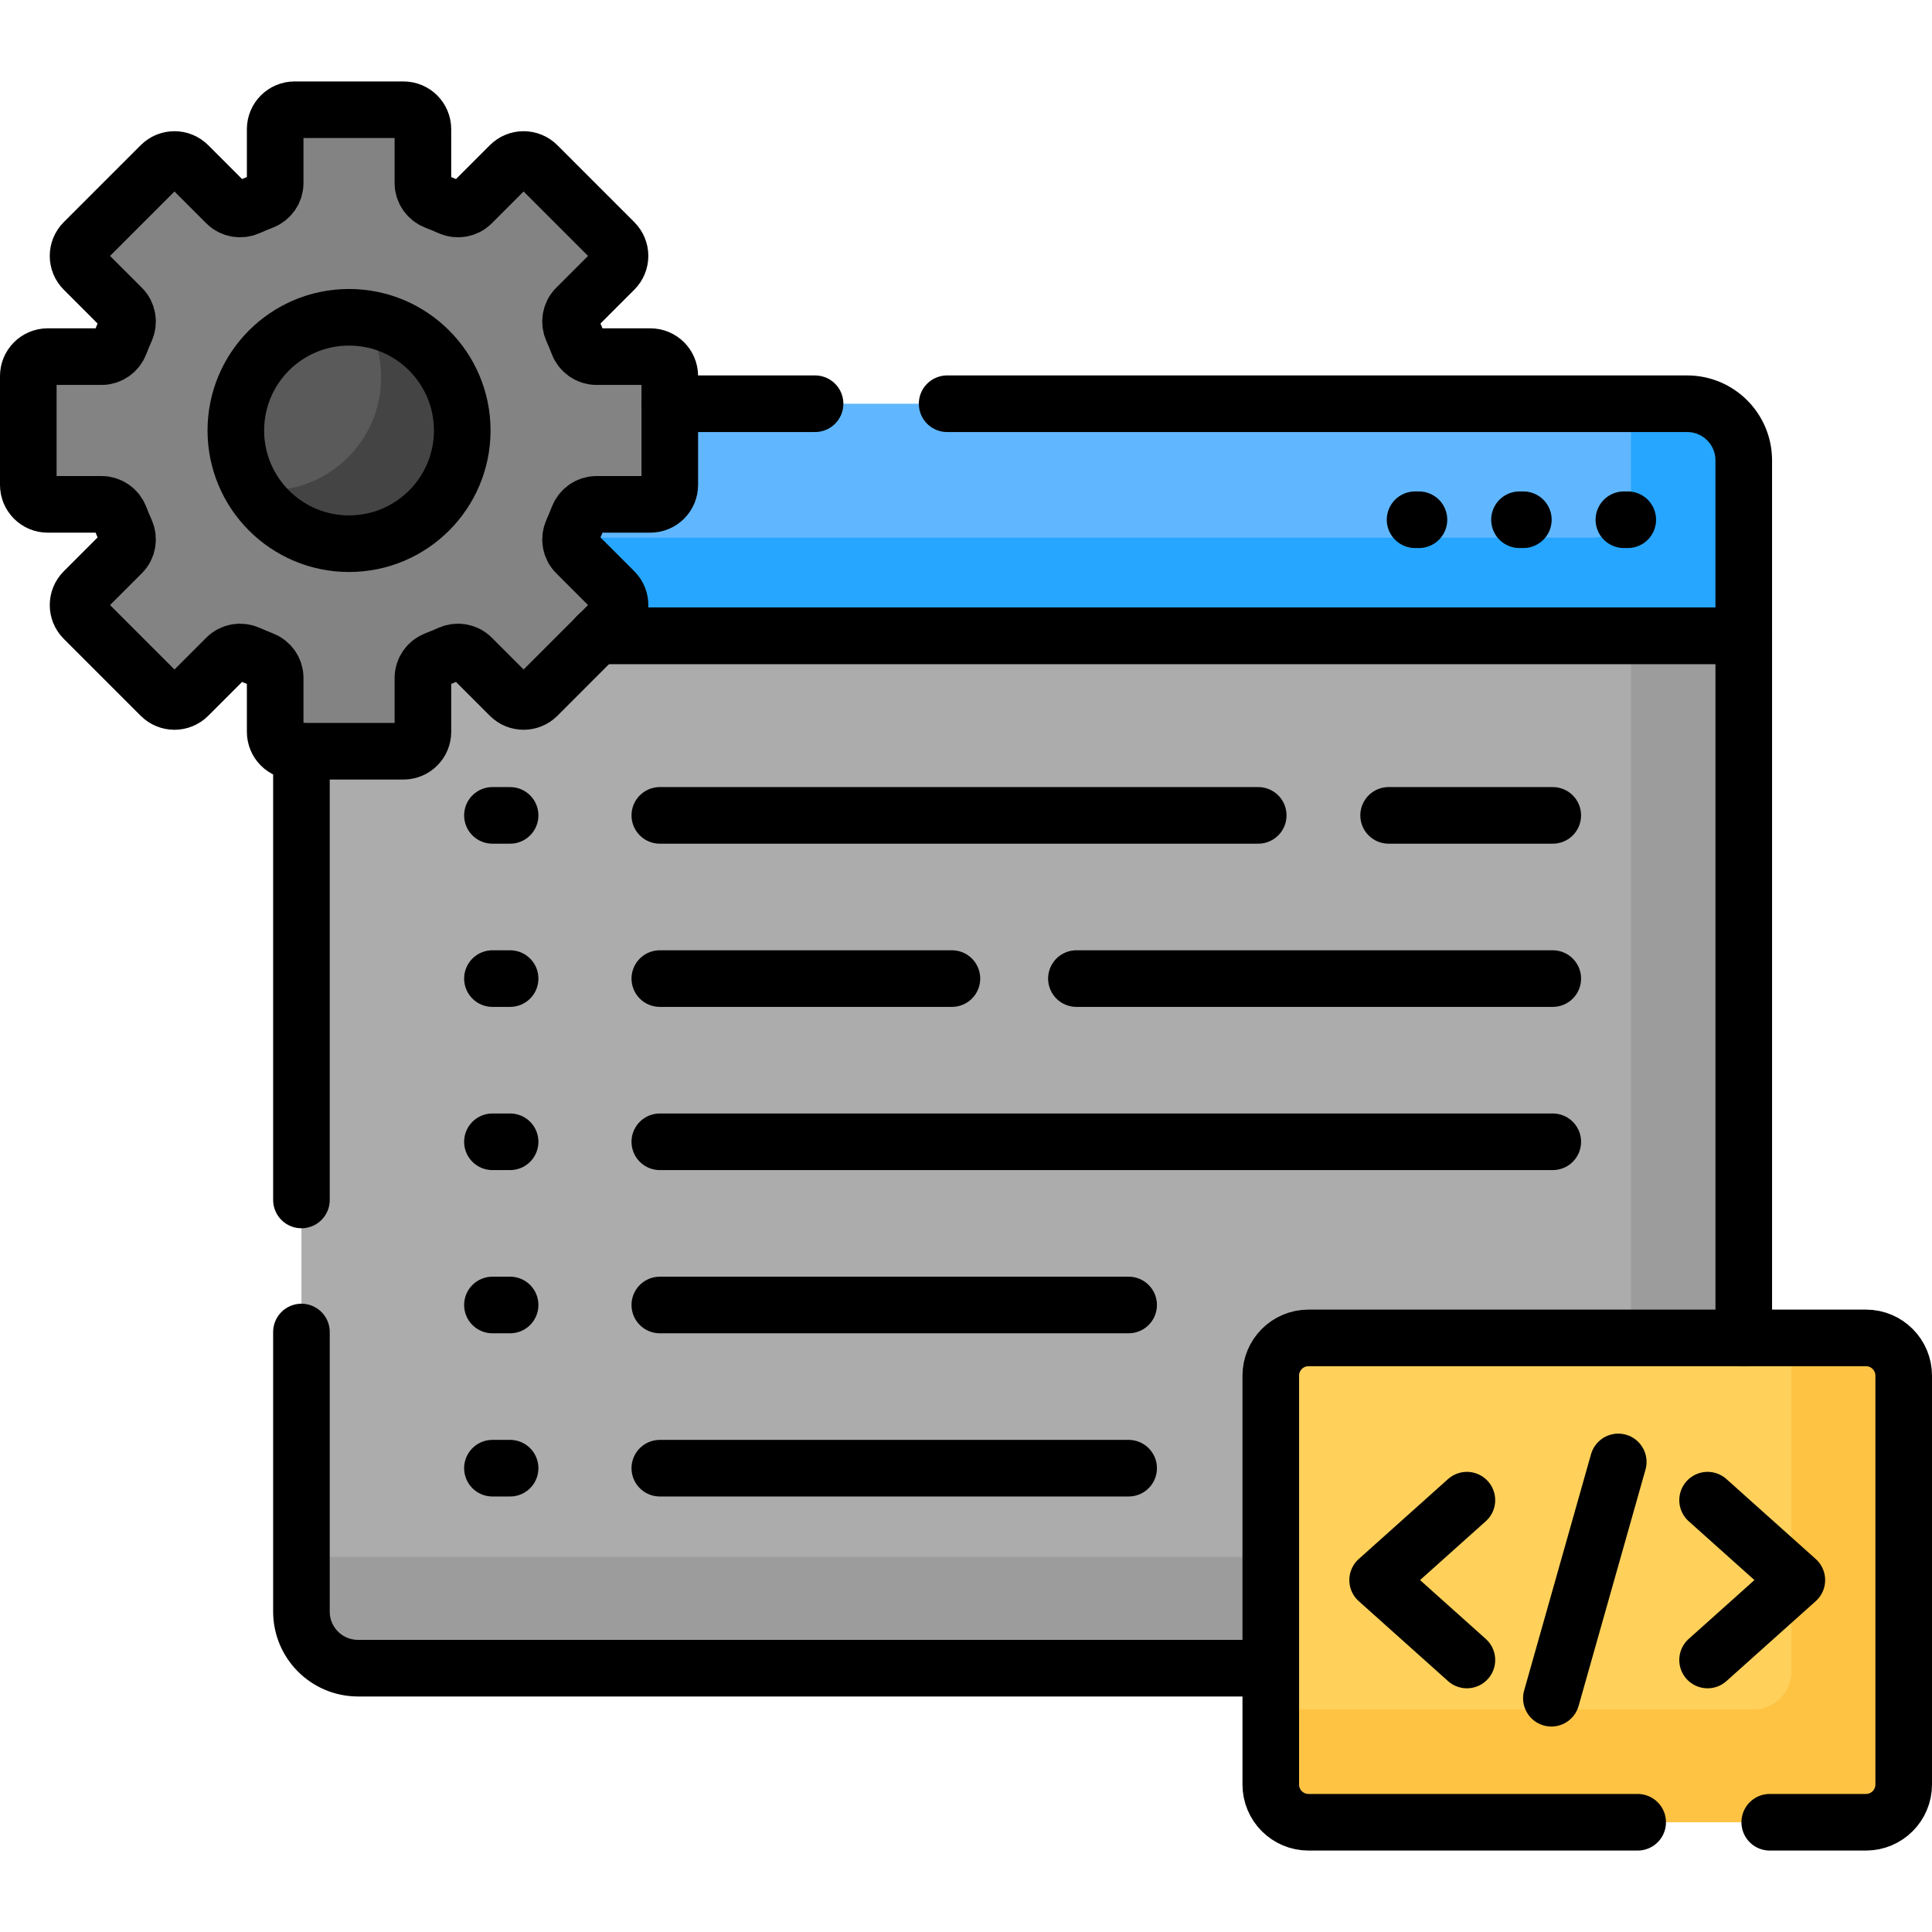
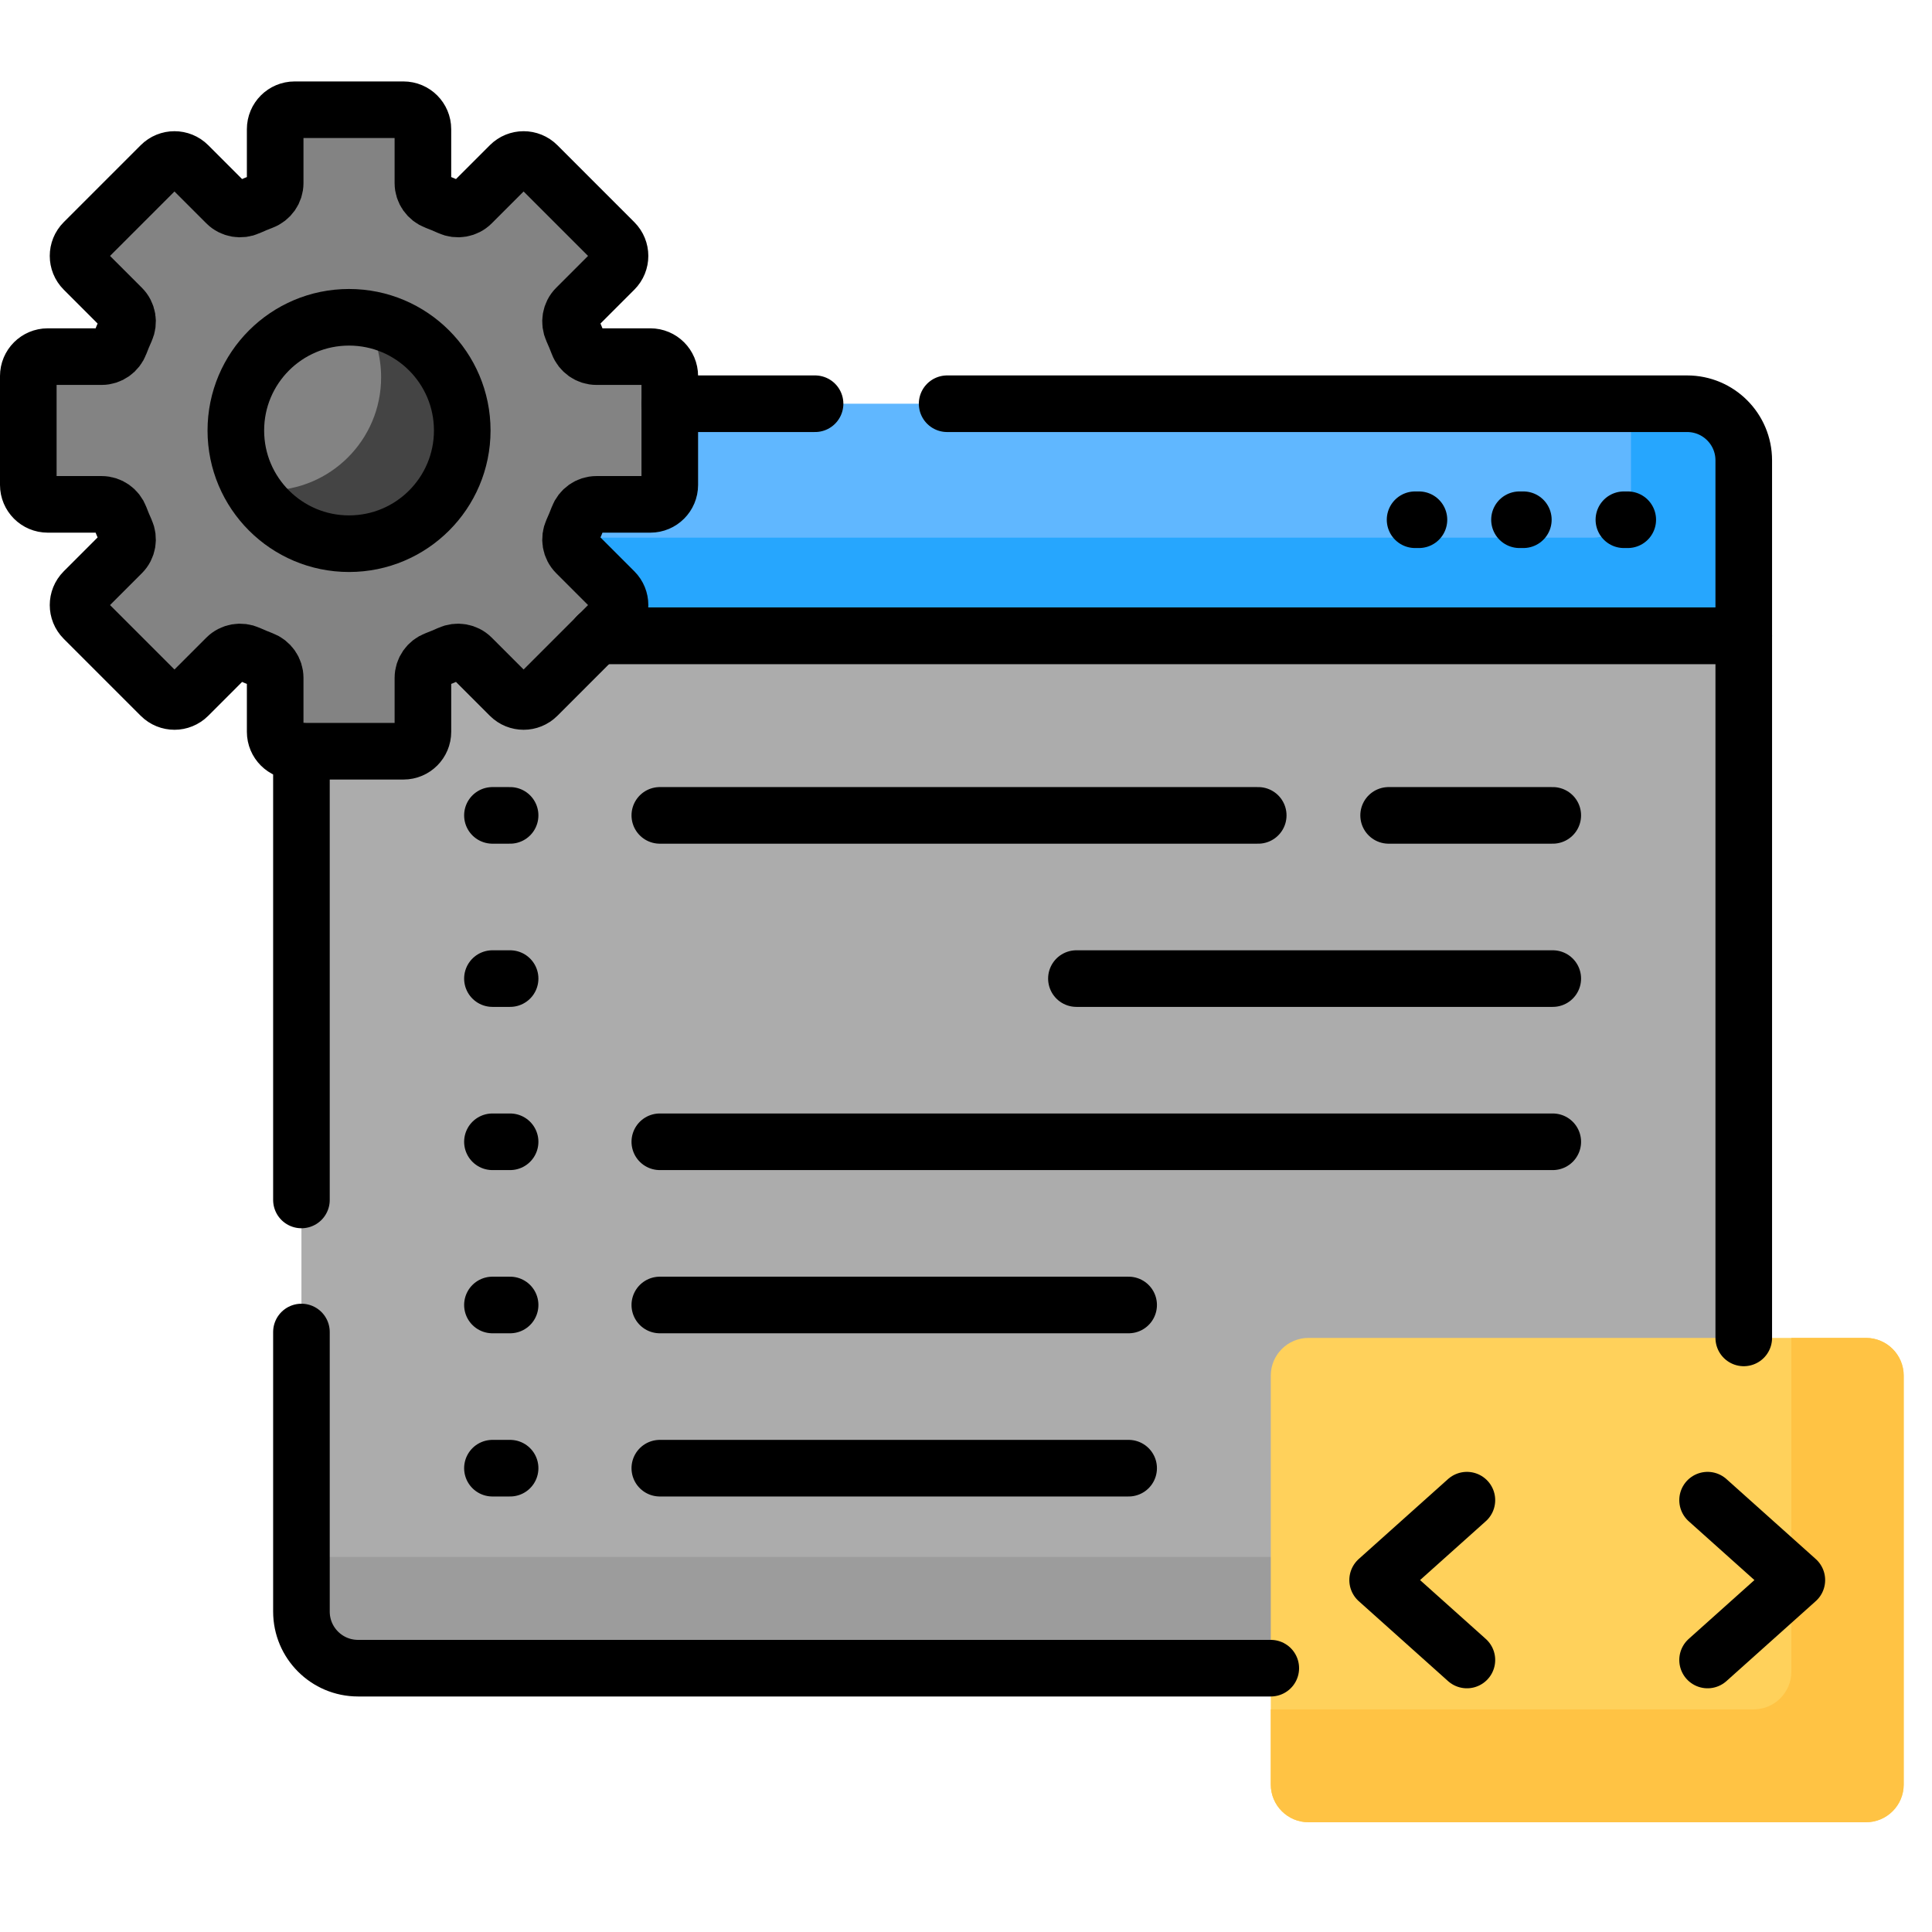
<svg xmlns="http://www.w3.org/2000/svg" version="1.1" id="Capa_1" x="0px" y="0px" viewBox="0 0 512 512" style="enable-background:new 0 0 512 512;" xml:space="preserve">
  <g>
    <g>
      <g>
        <g>
          <path style="fill:#ACACAC;" d="M337.77,364.559c0-4.962,4.037-9,9-9h115.345V168.478l-0.729-1H157.9l-16.203,16.203&#10;&#09;&#09;&#09;&#09;&#09;c-0.784,0.784-1.826,1.216-2.936,1.216c-1.108,0-2.151-0.432-2.936-1.216l-10.11-10.11c-1.154-1.154-2.696-1.79-4.341-1.79&#10;&#09;&#09;&#09;&#09;&#09;c-0.901,0-1.777,0.19-2.604,0.565c-1.207,0.547-2.441,1.061-3.668,1.526c-2.446,0.929-4.026,3.194-4.026,5.771v14.291&#10;&#09;&#09;&#09;&#09;&#09;c0,2.289-1.862,4.151-4.152,4.151H79.885v229c0,8.284,6.716,15,15,15H337.77V364.559z" />
          <g>
-             <polygon style="fill:#9C9C9C;" points="462.115,355.559 462.115,168.478 461.385,167.478 432.229,167.478 432.229,355.559 &#10;&#09;&#09;&#09;&#09;&#09;&#09;&#09;&#09;&#09;&#09;&#09;" />
            <path style="fill:#9C9C9C;" d="M337.77,412.606H79.885v14.478c0,8.284,6.716,15,15,15H337.77V412.606z" />
          </g>
          <path style="fill:#60B7FF;" d="M447.115,106.993H176.5v21.515c0,2.289-1.862,4.151-4.151,4.151h-14.29&#10;&#09;&#09;&#09;&#09;&#09;c-2.577,0-4.842,1.581-5.771,4.027c-0.467,1.229-0.98,2.463-1.526,3.667c-1.084,2.392-0.603,5.118,1.225,6.946l10.11,10.11&#10;&#09;&#09;&#09;&#09;&#09;c1.618,1.619,1.618,4.252,0,5.872l-5.196,5.196h305.214v-46.485C462.115,113.709,455.399,106.993,447.115,106.993z" />
          <path style="fill:#26A6FE;" d="M447.115,106.993h-14.886v25.491c0,5.523-4.477,10-10,10H150.224&#10;&#09;&#09;&#09;&#09;&#09;c-0.14,1.764,0.464,3.517,1.763,4.816l10.11,10.11c1.618,1.619,1.618,4.252,0,5.872l-5.196,5.196h305.214v-46.485&#10;&#09;&#09;&#09;&#09;&#09;C462.115,113.709,455.399,106.993,447.115,106.993z" />
        </g>
        <g>
          <path style="fill:#FFD15B;" d="M494.5,482.916H346.77c-5.523,0-10-4.477-10-10V364.559c0-5.523,4.477-10,10-10H494.5&#10;&#09;&#09;&#09;&#09;&#09;c5.523,0,10,4.477,10,10v108.357C504.5,478.439,500.023,482.916,494.5,482.916z" />
          <path style="fill:#FFC344;" d="M494.5,354.559h-19.77V443c0,5.523-4.477,10-10,10H336.77v19.916c0,5.523,4.477,10,10,10H494.5&#10;&#09;&#09;&#09;&#09;&#09;c5.523,0,10-4.477,10-10V364.559C504.5,359.036,500.023,354.559,494.5,354.559z" />
        </g>
        <g>
          <path style="fill:#838383;" d="M177.5,128.508V99.66c0-2.845-2.306-5.152-5.152-5.152h-14.29c-2.162,0-4.068-1.36-4.835-3.382&#10;&#09;&#09;&#09;&#09;&#09;c-0.479-1.261-0.997-2.503-1.551-3.726c-0.895-1.975-0.512-4.293,1.021-5.826l10.11-10.11c2.012-2.012,2.012-5.274,0-7.285&#10;&#09;&#09;&#09;&#09;&#09;L142.405,43.78c-2.012-2.012-5.274-2.012-7.285,0l-10.11,10.11c-1.533,1.533-3.851,1.917-5.826,1.021&#10;&#09;&#09;&#09;&#09;&#09;c-1.222-0.554-2.464-1.072-3.726-1.551c-2.021-0.768-3.382-2.673-3.382-4.835v-14.29c0-2.845-2.306-5.152-5.152-5.152H78.076&#10;&#09;&#09;&#09;&#09;&#09;c-2.845,0-5.152,2.306-5.152,5.152v14.29c0,2.162-1.36,4.068-3.382,4.835c-1.261,0.479-2.503,0.997-3.726,1.551&#10;&#09;&#09;&#09;&#09;&#09;c-1.975,0.895-4.293,0.512-5.826-1.021l-10.11-10.11c-2.012-2.012-5.274-2.012-7.285,0L22.196,64.179&#10;&#09;&#09;&#09;&#09;&#09;c-2.012,2.012-2.012,5.274,0,7.285l10.11,10.11c1.533,1.533,1.917,3.851,1.021,5.826c-0.554,1.222-1.072,2.464-1.551,3.726&#10;&#09;&#09;&#09;&#09;&#09;c-0.768,2.021-2.673,3.382-4.835,3.382h-14.29c-2.845,0-5.152,2.306-5.152,5.152v28.848c0,2.845,2.306,5.152,5.152,5.152h14.29&#10;&#09;&#09;&#09;&#09;&#09;c2.162,0,4.068,1.36,4.835,3.382c0.479,1.261,0.997,2.503,1.551,3.726c0.895,1.975,0.512,4.293-1.021,5.826l-10.11,10.11&#10;&#09;&#09;&#09;&#09;&#09;c-2.012,2.012-2.012,5.274,0,7.285l20.399,20.399c2.012,2.012,5.274,2.012,7.285,0l10.11-10.11&#10;&#09;&#09;&#09;&#09;&#09;c1.533-1.533,3.851-1.917,5.826-1.021c1.222,0.554,2.464,1.072,3.726,1.551c2.021,0.768,3.382,2.673,3.382,4.835v14.29&#10;&#09;&#09;&#09;&#09;&#09;c0,2.845,2.306,5.152,5.152,5.152h28.848c2.845,0,5.152-2.306,5.152-5.152v-14.29c0-2.162,1.36-4.068,3.382-4.835&#10;&#09;&#09;&#09;&#09;&#09;c1.261-0.479,2.503-0.997,3.726-1.551c1.975-0.895,4.293-0.512,5.826,1.021l10.11,10.11c2.012,2.012,5.274,2.012,7.285,0&#10;&#09;&#09;&#09;&#09;&#09;l20.399-20.399c2.012-2.012,2.012-5.274,0-7.285l-10.11-10.11c-1.533-1.533-1.917-3.851-1.021-5.826&#10;&#09;&#09;&#09;&#09;&#09;c0.554-1.222,1.072-2.464,1.551-3.726c0.768-2.021,2.673-3.382,4.835-3.382h14.29C175.194,133.66,177.5,131.353,177.5,128.508z" />
-           <circle style="fill:#5A5A5A;" cx="92.5" cy="114.084" r="30" />
          <path style="fill:#444444;" d="M96.61,84.371C99.394,88.923,101,94.274,101,100c0,16.569-13.431,30-30,30&#10;&#09;&#09;&#09;&#09;&#09;c-1.395,0-2.766-0.103-4.11-0.287c5.271,8.619,14.768,14.371,25.61,14.371c16.569,0,30-13.432,30-30&#10;&#09;&#09;&#09;&#09;&#09;C122.5,98.911,111.233,86.376,96.61,84.371z" />
        </g>
      </g>
    </g>
    <g>
      <line style="fill:none;stroke:#000000;stroke-width:15;stroke-linecap:round;stroke-linejoin:round;stroke-miterlimit:10;" x1="79.885" y1="199.084" x2="79.885" y2="318" />
      <polyline style="fill:none;stroke:#000000;stroke-width:15;stroke-linecap:round;stroke-linejoin:round;stroke-miterlimit:10;" points="&#10;&#09;&#09;&#09;462.115,354.559 462.115,168.478 158.314,168.478 &#09;&#09;" />
      <path style="fill:none;stroke:#000000;stroke-width:15;stroke-linecap:round;stroke-linejoin:round;stroke-miterlimit:10;" d="&#10;&#09;&#09;&#09;M79.885,353v74.084c0,8.284,6.716,15,15,15H336.77" />
      <path style="fill:none;stroke:#000000;stroke-width:15;stroke-linecap:round;stroke-linejoin:round;stroke-miterlimit:10;" d="&#10;&#09;&#09;&#09;M158.314,168.478h303.8v-46.485c0-8.284-6.716-15-15-15H251" />
      <line style="fill:none;stroke:#000000;stroke-width:15;stroke-linecap:round;stroke-linejoin:round;stroke-miterlimit:10;" x1="216" y1="106.993" x2="177.5" y2="106.993" />
      <line style="fill:none;stroke:#000000;stroke-width:15;stroke-linecap:round;stroke-linejoin:round;stroke-miterlimit:10;" x1="375.011" y1="137.735" x2="376.036" y2="137.735" />
      <line style="fill:none;stroke:#000000;stroke-width:15;stroke-linecap:round;stroke-linejoin:round;stroke-miterlimit:10;" x1="402.679" y1="137.735" x2="403.704" y2="137.735" />
      <line style="fill:none;stroke:#000000;stroke-width:15;stroke-linecap:round;stroke-linejoin:round;stroke-miterlimit:10;" x1="430.347" y1="137.735" x2="431.372" y2="137.735" />
      <g>
        <line style="fill:none;stroke:#000000;stroke-width:15;stroke-linecap:round;stroke-linejoin:round;stroke-miterlimit:10;" x1="130.5" y1="216.084" x2="135.183" y2="216.084" />
        <line style="fill:none;stroke:#000000;stroke-width:15;stroke-linecap:round;stroke-linejoin:round;stroke-miterlimit:10;" x1="130.5" y1="259.334" x2="135.183" y2="259.334" />
        <line style="fill:none;stroke:#000000;stroke-width:15;stroke-linecap:round;stroke-linejoin:round;stroke-miterlimit:10;" x1="368" y1="216.084" x2="411.5" y2="216.084" />
        <line style="fill:none;stroke:#000000;stroke-width:15;stroke-linecap:round;stroke-linejoin:round;stroke-miterlimit:10;" x1="174.858" y1="216.084" x2="333.444" y2="216.084" />
-         <line style="fill:none;stroke:#000000;stroke-width:15;stroke-linecap:round;stroke-linejoin:round;stroke-miterlimit:10;" x1="174.858" y1="259.334" x2="252.267" y2="259.334" />
        <line style="fill:none;stroke:#000000;stroke-width:15;stroke-linecap:round;stroke-linejoin:round;stroke-miterlimit:10;" x1="285.261" y1="259.334" x2="411.5" y2="259.334" />
        <line style="fill:none;stroke:#000000;stroke-width:15;stroke-linecap:round;stroke-linejoin:round;stroke-miterlimit:10;" x1="130.5" y1="302.584" x2="135.183" y2="302.584" />
        <line style="fill:none;stroke:#000000;stroke-width:15;stroke-linecap:round;stroke-linejoin:round;stroke-miterlimit:10;" x1="130.5" y1="345.834" x2="135.183" y2="345.834" />
        <line style="fill:none;stroke:#000000;stroke-width:15;stroke-linecap:round;stroke-linejoin:round;stroke-miterlimit:10;" x1="130.5" y1="389.084" x2="135.183" y2="389.084" />
        <line style="fill:none;stroke:#000000;stroke-width:15;stroke-linecap:round;stroke-linejoin:round;stroke-miterlimit:10;" x1="174.858" y1="302.584" x2="411.5" y2="302.584" />
        <line style="fill:none;stroke:#000000;stroke-width:15;stroke-linecap:round;stroke-linejoin:round;stroke-miterlimit:10;" x1="174.858" y1="345.834" x2="299.1" y2="345.834" />
        <line style="fill:none;stroke:#000000;stroke-width:15;stroke-linecap:round;stroke-linejoin:round;stroke-miterlimit:10;" x1="174.858" y1="389.084" x2="299.1" y2="389.084" />
      </g>
      <g>
        <polyline style="fill:none;stroke:#000000;stroke-width:15;stroke-linecap:round;stroke-linejoin:round;stroke-miterlimit:10;" points="&#10;&#09;&#09;&#09;&#09;388.743,439.916 365.086,418.738 388.743,397.559 &#09;&#09;&#09;" />
        <polyline style="fill:none;stroke:#000000;stroke-width:15;stroke-linecap:round;stroke-linejoin:round;stroke-miterlimit:10;" points="&#10;&#09;&#09;&#09;&#09;452.527,439.916 476.184,418.738 452.527,397.559 &#09;&#09;&#09;" />
-         <line style="fill:none;stroke:#000000;stroke-width:15;stroke-linecap:round;stroke-linejoin:round;stroke-miterlimit:10;" x1="428.854" y1="387.426" x2="411.13" y2="450.05" />
      </g>
-       <path style="fill:none;stroke:#000000;stroke-width:15;stroke-linecap:round;stroke-linejoin:round;stroke-miterlimit:10;" d="&#10;&#09;&#09;&#09;M469,482.916h25.5c5.523,0,10-4.477,10-10V364.559c0-5.523-4.477-10-10-10H346.77c-5.523,0-10,4.477-10,10v108.357&#10;&#09;&#09;&#09;c0,5.523,4.477,10,10,10H434" />
      <path style="fill:none;stroke:#000000;stroke-width:15;stroke-linecap:round;stroke-linejoin:round;stroke-miterlimit:10;" d="&#10;&#09;&#09;&#09;M177.5,128.508V99.66c0-2.845-2.306-5.152-5.152-5.152h-14.29c-2.162,0-4.068-1.36-4.835-3.382&#10;&#09;&#09;&#09;c-0.479-1.261-0.997-2.503-1.551-3.726c-0.895-1.975-0.512-4.293,1.021-5.826l10.11-10.11c2.012-2.012,2.012-5.274,0-7.285&#10;&#09;&#09;&#09;L142.405,43.78c-2.012-2.012-5.274-2.012-7.285,0l-10.11,10.11c-1.533,1.533-3.851,1.917-5.826,1.021&#10;&#09;&#09;&#09;c-1.222-0.554-2.464-1.072-3.726-1.551c-2.021-0.768-3.382-2.673-3.382-4.835v-14.29c0-2.845-2.306-5.152-5.152-5.152H78.076&#10;&#09;&#09;&#09;c-2.845,0-5.152,2.306-5.152,5.152v14.29c0,2.162-1.36,4.068-3.382,4.835c-1.261,0.479-2.503,0.997-3.726,1.551&#10;&#09;&#09;&#09;c-1.975,0.895-4.293,0.512-5.826-1.021l-10.11-10.11c-2.012-2.012-5.274-2.012-7.285,0L22.196,64.179&#10;&#09;&#09;&#09;c-2.012,2.012-2.012,5.274,0,7.285l10.11,10.11c1.533,1.533,1.917,3.851,1.021,5.826c-0.554,1.222-1.072,2.464-1.551,3.726&#10;&#09;&#09;&#09;c-0.768,2.021-2.673,3.382-4.835,3.382h-14.29c-2.845,0-5.152,2.306-5.152,5.152v28.848c0,2.845,2.306,5.152,5.152,5.152h14.29&#10;&#09;&#09;&#09;c2.162,0,4.068,1.36,4.835,3.382c0.479,1.261,0.997,2.503,1.551,3.726c0.895,1.975,0.512,4.293-1.021,5.826l-10.11,10.11&#10;&#09;&#09;&#09;c-2.012,2.012-2.012,5.274,0,7.285l20.399,20.399c2.012,2.012,5.274,2.012,7.285,0l10.11-10.11&#10;&#09;&#09;&#09;c1.533-1.533,3.851-1.917,5.826-1.021c1.222,0.554,2.464,1.072,3.726,1.551c2.021,0.768,3.382,2.673,3.382,4.835v14.29&#10;&#09;&#09;&#09;c0,2.845,2.306,5.152,5.152,5.152h28.848c2.845,0,5.152-2.306,5.152-5.152v-14.29c0-2.162,1.36-4.068,3.382-4.835&#10;&#09;&#09;&#09;c1.261-0.479,2.503-0.997,3.726-1.551c1.975-0.895,4.293-0.512,5.826,1.021l10.11,10.11c2.012,2.012,5.274,2.012,7.285,0&#10;&#09;&#09;&#09;l20.399-20.399c2.012-2.012,2.012-5.274,0-7.285l-10.11-10.11c-1.533-1.533-1.917-3.851-1.021-5.826&#10;&#09;&#09;&#09;c0.554-1.222,1.072-2.464,1.551-3.726c0.768-2.021,2.673-3.382,4.835-3.382h14.29C175.194,133.66,177.5,131.353,177.5,128.508z" />
      <circle style="fill:none;stroke:#000000;stroke-width:15;stroke-linecap:round;stroke-linejoin:round;stroke-miterlimit:10;" cx="92.5" cy="114.084" r="30" />
    </g>
  </g>
  <g>
</g>
  <g>
</g>
  <g>
</g>
  <g>
</g>
  <g>
</g>
  <g>
</g>
  <g>
</g>
  <g>
</g>
  <g>
</g>
  <g>
</g>
  <g>
</g>
  <g>
</g>
  <g>
</g>
  <g>
</g>
  <g>
</g>
</svg>